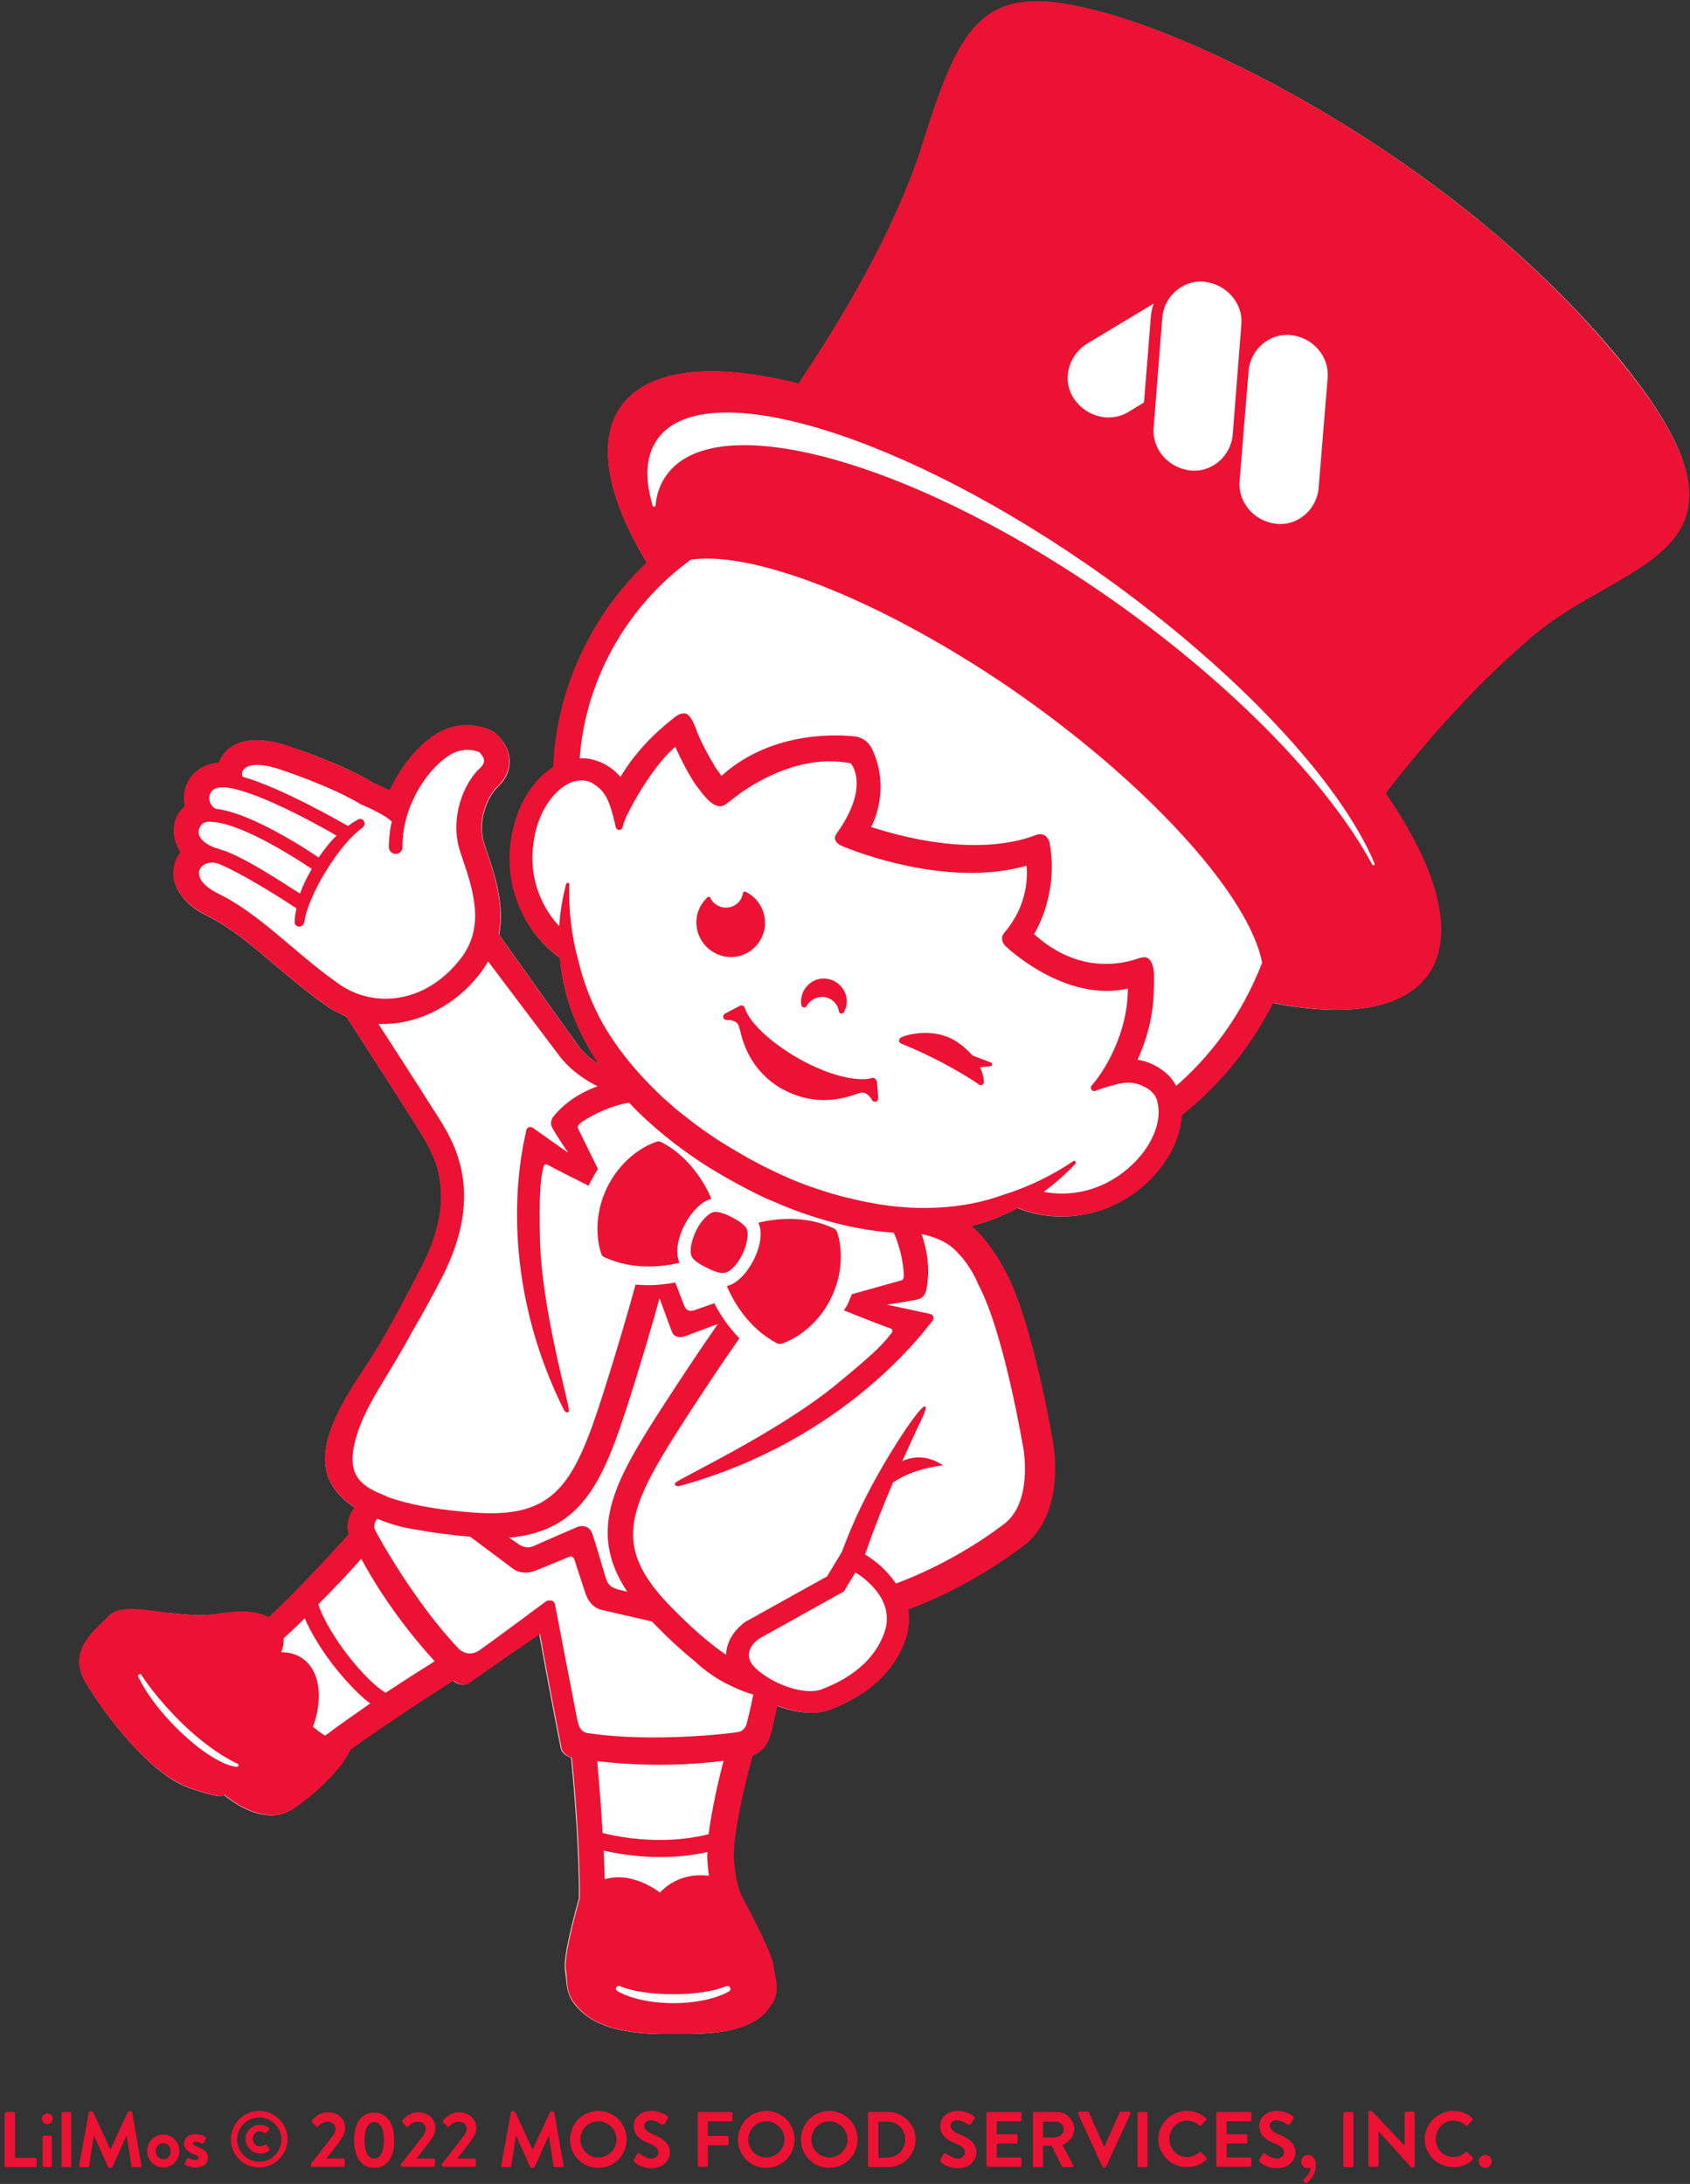
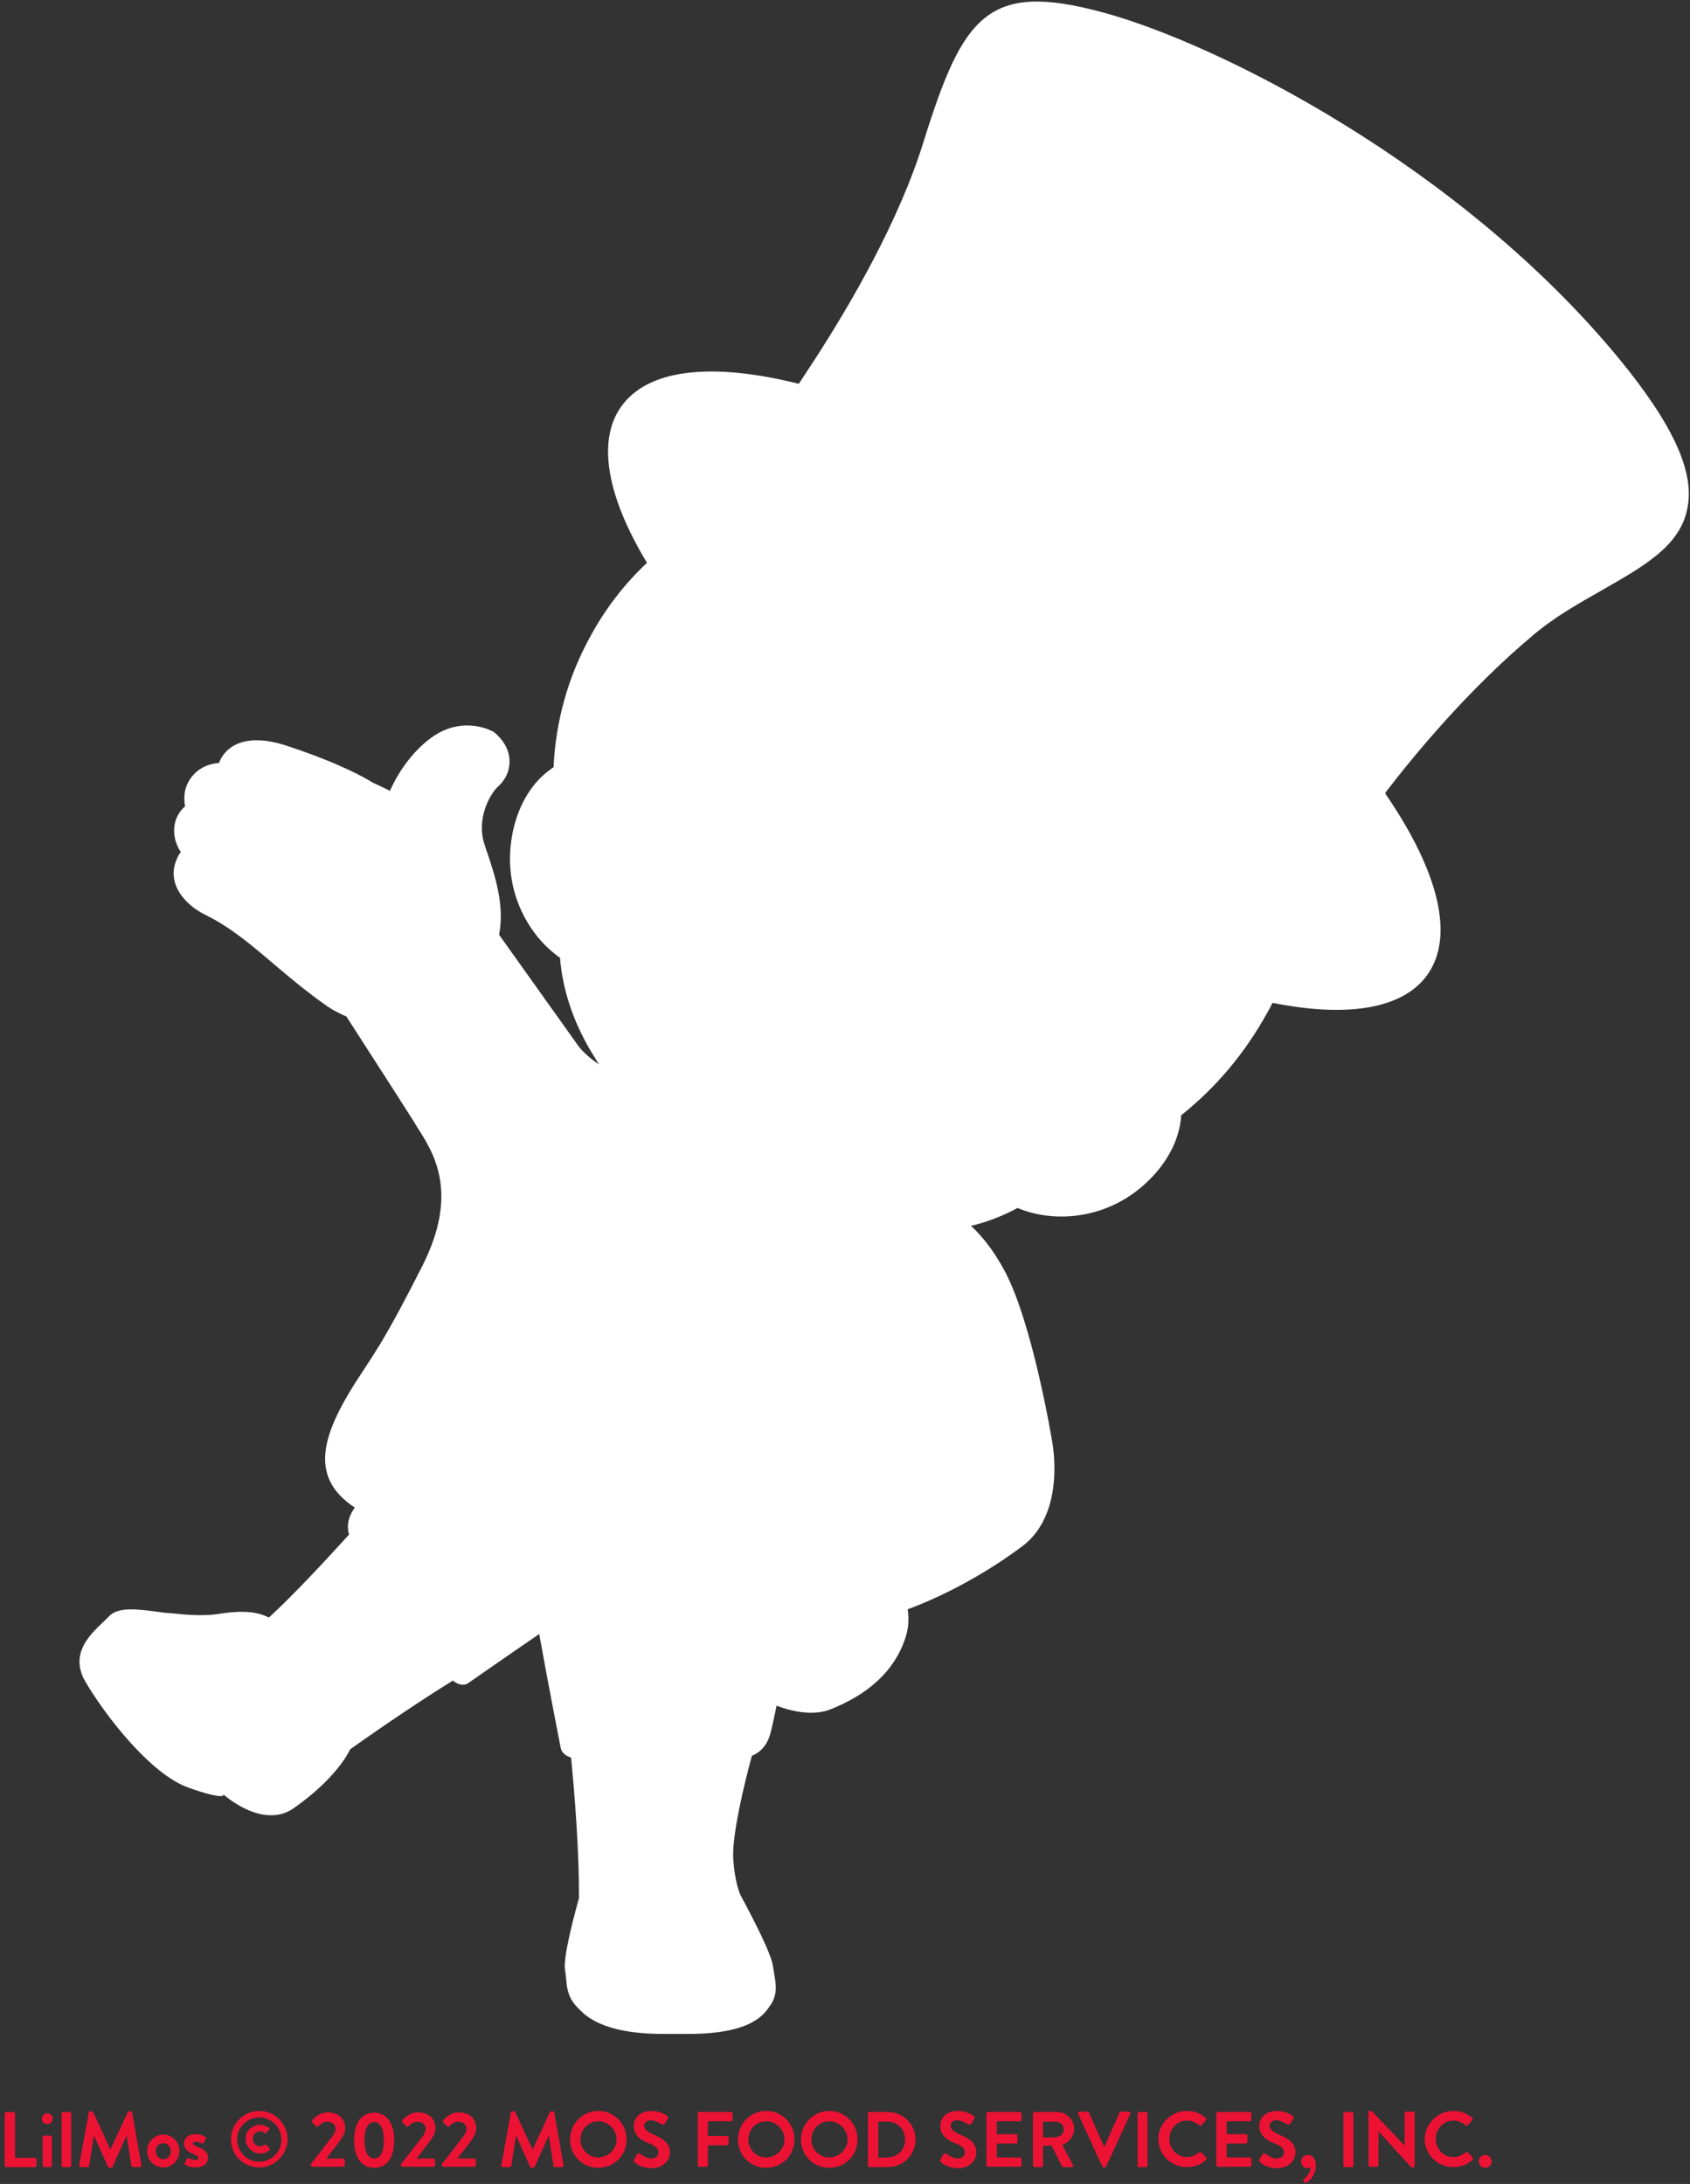
<svg xmlns="http://www.w3.org/2000/svg" version="1.1" id="レイヤー_1" x="0px" y="0px" viewBox="0 0 472 610" style="enable-background:new 0 0 472 610;" xml:space="preserve">
  <rect x="0" y="0" width="472" height="610" fill="#333333" stroke="none" />
  <style type="text/css">
	.st0{fill:#FFFFFF;}
	.st1{fill:#EC1234;}
</style>
  <g id="layout">
    <g>
      <path class="st0" d="M452.2,100.2C407.9,46.4,340.6,12.4,308.5,3.6c-16.7-4.6-26.3-4.2-33.3,1.3c-7.2,5.7-11.6,16.6-17.3,34.8    c-6.8,22-20.4,45.4-30.6,61.1l-4.2,6.4c-24.8-6.2-42.4-4-49.7,6.5c-6.6,9.4-4,24.8,7.3,43.5c-6.3,5.9-11.7,12.9-15.9,20.7    c-6.2,11.3-9.6,23.6-10.2,36.4c-0.2,0.1-0.5,0.3-0.7,0.5c-5.8,4-9.9,11.3-11.1,20c-2.1,14.7,5.2,26.9,13.6,32.7    c0.7,8.7,3.5,17.2,8.2,25.4c0.9,1.5,1.8,2.9,2.7,4.4c-3.8-2.5-5.7-5-5.8-5.2l-22.1-31c1.6-8.4-1.2-16.6-3.4-23.2l-0.1-0.2    c-0.2-0.7-0.4-1.3-0.6-1.9c-2.4-7.4,1.8-14.2,3.6-15.9c3-2.7,3.5-5.6,3.4-7.6c-0.2-4.4-3.5-7.1-4.2-7.7c-0.2-0.2-0.4-0.3-0.7-0.4    c-0.3-0.2-8-4.2-16.3,1.4c-4.9,3.3-9.4,9-12.2,15.3c-1.7-0.9-3.5-1.7-4.8-2.3c-1.9-1.2-8.7-5.2-23.4-10.1    c-13.4-4.6-17.9,1.1-19.2,3.8c-0.1,0.2-0.2,0.5-0.3,0.8c-5.6,0.4-8.5,4.1-9.4,7.3c-0.4,1.6-0.4,3.2-0.1,4.8c-1.5,1.3-2.5,3-2.9,5    c-0.5,2.6,0.1,5.4,1.7,7.8c-0.5,0.6-0.8,1.2-1.1,1.9c-3,6.6,1.9,12.7,8.1,15.7c6.9,3.4,12.8,8.4,19,13.7c4.4,3.7,9,7.6,14.4,11.4    l0,0c1.9,1.4,4,2.4,6,3.3h-0.1c0.1,0.2,14.2,22,18.8,29.3c0.3,0.5,0.6,1,0.9,1.5c4.7,7.3,11.8,18.4,1.4,38.9    c-4.1,8.1-8.2,15.9-11.9,22c-1.5,2.4-3,4.8-4.6,7.2c-12,17.9-15.2,29.6-2.3,38.2c-2.5,3.4-2,6.3-1.6,7.5    c-5.8,6.4-15.5,16.9-22.4,23.2c-4.3-2.3-10.1-1.6-13.5-1.1c-6,1-11.6,0-15.1-0.2c-0.1,0-0.1,0-0.2,0c-0.7-0.1-1.4-0.2-2.2-0.3    c-5.9-0.8-11.1-1.4-13.6,1.2c-3.4,3.6-11.9,9.4-6.6,18.4s17.9,25.6,28.7,29.5c10.8,3.8,9.8,1.9,9.8,1.9s11,10,19.7,3.8    c7.7-5.4,13.3-11.5,15.7-16.4c9.7-6.9,21.2-14.6,28.7-19.2c2.3,1.9,4,0.9,4,0.9s10.6-7.4,20.1-13.9c2.6,14.5,6,31.8,6,31.8    s0.2,1.9,2.9,2.7c1,10.3,2.3,26.6,2.2,39.3c-1.8,6.4-4.4,16.7-3.9,19.9c0.1,0.8,0.2,1.6,0.3,2.4c0.2,2.4,0.4,5.1,2.8,7.8l0.1,0.1    c2.3,2.5,7,7.7,24.4,7.7h6.8c17.8,0,21.3-5.5,23-8.1l0.1-0.1c1.9-3,1.4-5.7,1-8.2c-0.1-0.8-0.3-1.6-0.4-2.4    c-0.3-3.3-5.8-13.9-9.2-20.2c-0.5-1.3-1.5-4.2-1.9-9.7c-0.5-6.5,3.2-21.7,5.2-29c1.3-0.5,3.9-1.9,5.1-6c0.4-1.3,1-4.3,1.8-8    c5.1,2,10.7,2.7,14.9,1.1c10.9-4.3,18-10.9,21-19.8c1-2.9,1.1-5.7,0.7-8.2c4.6-1.7,17.8-7,32-17.6c11.9-8.9,8.6-27.6,8.5-28.4    c-0.2-1.4-5.6-33.9-13.4-48.5c-3.2-6-6.5-9.9-9.4-12.6c4.6-1.1,8.9-2.8,13-5c9.4,4,23.7,3.6,34.9-6.1c6.5-5.6,10.4-12.8,10.8-19.8    c9.8-7.8,17.8-17.4,23.9-28.4c0.6-1,1.1-2,1.6-3c21.4,4.3,36.7,1.5,43.3-7.9c7.5-10.6,3.3-28.5-11.7-50.4c-0.1-0.1-0.1-0.3,0-0.5    c7.5-9.8,22.9-28.6,41.2-43.9c6-5.1,12.8-8.9,19.3-12.6c11.7-6.7,21.9-12.4,23.8-23C473.3,131.7,467.2,118.5,452.2,100.2z" />
-       <path class="st1" d="M191.1,342.3c-2,4-2.5,7.9-1.3,10.4c-4.6,1.1-13,2.2-21.1-1.6c-0.4-0.2-0.7-0.5-0.8-1    c-0.1-0.3-3.1-8.4,1.6-18.3l0.3-0.6c5-9.7,13.2-12.2,13.6-12.3c0.2-0.1,0.4-0.1,0.5-0.1c0.3,0,0.5,0.1,0.8,0.2    c7.9,4.1,12.1,11.5,14,15.8C195.9,335.6,193.1,338.4,191.1,342.3z M217,375.2c0.4,0.2,0.9,0.2,1.3,0.1c0.3-0.1,8.6-2.6,13.6-12.3    l0.3-0.6c4.7-9.9,1.7-17.9,1.6-18.3c-0.2-0.4-0.5-0.8-0.9-1c-8.1-3.8-16.5-2.7-21.1-1.6c1.2,2.5,0.7,6.4-1.3,10.4    c-2,3.9-4.8,6.7-7.5,7.3C204.9,363.7,209.1,371,217,375.2z M207.3,350.4c1.4-2.9,1.9-5.8,1.2-7.2v-0.1c-0.6-1.1-2.7-2.4-3.5-2.8    l-1.2-0.6c-0.7-0.4-2.7-1.2-3.9-1.2c-0.1,0-0.3,0-0.4,0c-1.6,0.3-3.7,2.4-5.1,5.3c-1.4,2.9-1.9,5.8-1.2,7.2    c0.6,1.2,2.8,2.4,3.6,2.8l1.2,0.6c0.8,0.4,3.1,1.4,4.3,1.1C203.8,355.4,205.9,353.3,207.3,350.4z M276.8,296.8l-5.2-2    c-1-1.1-2.2-2.3-3.9-3.5c-6.7-4.8-15.1-2.1-16.1-1.5c-0.3,0.2-0.5,0.5-0.5,0.9c0,0.3,0.2,0.7,0.6,0.8l0,0    c12.7,5.1,21.6,11.3,21.7,11.4c0.1,0,0.1,0.1,0.2,0.1c0.2,0.1,0.5,0.1,0.7,0c0.3-0.1,0.5-0.4,0.5-0.8c0-0.1,0-1.8-1.1-4.1l3-0.3    c0.2,0,0.4-0.2,0.4-0.4C277.1,297,277,296.9,276.8,296.8z M244.3,301.2c-0.2-0.2-0.5-0.2-0.8-0.1c-4.2,1.2-12.4-0.9-20.2-5.3    s-14-10.1-15.3-14.3c-0.1-0.3-0.3-0.5-0.5-0.6c-0.3-0.1-0.5-0.1-0.8,0l-4.2,2.2c-0.4,0.2-0.6,0.7-0.5,1.1s0.5,0.7,1,0.7    c0.1,0,2.9-0.2,3.4,1.9c0,0.2,0.1,0.4,0.2,0.6c0.8,3.4,2.7,11.4,11.7,16.7c0.1,0.1,0.2,0.1,0.3,0.2h0.1h0.1c0.1,0,0.1,0.1,0.2,0.1    c0,0,0.1,0,0.1,0.1c9.3,4.8,17,2.1,20.4,1c0.2-0.1,0.4-0.2,0.6-0.2c2-0.7,3.4,1.8,3.4,1.9c0.2,0.4,0.7,0.6,1.1,0.5    c0.4-0.1,0.7-0.5,0.7-1l-0.4-4.7C244.7,301.6,244.5,301.4,244.3,301.2z M212.5,262.3c1.3-2.3,1.5-5,0.7-7.5s-2.5-4.5-4.9-5.7    c-0.2-0.1-0.4-0.1-0.5,0c-0.2,0.1-0.3,0.2-0.3,0.4c-0.1,0.5-0.3,1-0.5,1.5c-1.3,2.4-4.3,3.2-6.6,1.9c-0.9-0.5-1.6-1.2-2-2.1    c-0.1-0.2-0.2-0.3-0.4-0.3s-0.4,0-0.5,0.2c-0.7,0.7-1.3,1.5-1.8,2.3c-2.6,4.6-0.9,10.5,3.8,13.1C204.1,268.7,210,267,212.5,262.3z     M224.5,281.4c0.3,0.1,0.6-0.1,0.8-0.4c1-1.8,3-2.8,5-2.5s3.7,1.9,4,4c0.1,0.3,0.3,0.6,0.6,0.6c0.3,0.1,0.6-0.1,0.8-0.4    c0.3-0.6,0.6-1.3,0.7-2c0.6-3.4-1.8-6.7-5.3-7.3c-3.4-0.6-6.7,1.8-7.3,5.3c-0.1,0.7-0.1,1.4,0,2.1    C223.9,281.1,224.2,281.3,224.5,281.4z M471.5,141.8c-1.9,10.5-12.1,16.3-23.8,23c-6.6,3.7-13.3,7.6-19.3,12.6    c-18.3,15.4-33.6,34.1-41.2,43.9c-0.1,0.1-0.1,0.3,0,0.5c15,21.9,19.2,39.8,11.7,50.4c-6.6,9.4-21.9,12.2-43.3,7.9    c-0.5,1-1,2-1.6,3c-6.1,11.1-14.1,20.6-23.9,28.4c-0.4,6.9-4.3,14.1-10.8,19.8c-11.2,9.7-25.5,10.1-34.9,6.1    c-4.1,2.2-8.4,3.8-13,5c2.9,2.6,6.2,6.6,9.4,12.6c7.8,14.6,13.2,47.1,13.4,48.5c0.1,0.7,3.4,19.5-8.5,28.4    c-14.2,10.6-27.4,16-32,17.6c0.4,2.5,0.2,5.3-0.7,8.2c-3,8.9-10,15.5-21,19.8c-4.2,1.7-9.8,0.9-14.9-1.1c-0.8,3.7-1.4,6.7-1.8,8    c-1.2,4.1-3.8,5.5-5.1,6c-2,7.3-5.7,22.5-5.2,29c0.4,5.5,1.4,8.4,1.9,9.7c3.4,6.3,8.9,16.9,9.2,20.2c0.1,0.8,0.2,1.6,0.4,2.4    c0.5,2.4,1,5.2-1,8.2l-0.1,0.1c-1.7,2.6-5.3,8.1-23,8.1h-6.8c-17.4,0-22.2-5.2-24.4-7.7l-0.1-0.1c-2.5-2.7-2.7-5.4-2.8-7.8    c-0.1-0.8-0.1-1.6-0.3-2.4c-0.5-3.3,2.1-13.5,3.9-19.9c0.1-12.7-1.2-29.1-2.2-39.3c-2.7-0.8-2.9-2.7-2.9-2.7s-3.4-17.3-6-31.8    c-9.5,6.5-20.1,13.9-20.1,13.9s-1.8,1-4-0.9c-7.5,4.7-19.1,12.4-28.7,19.2c-2.4,4.9-7.9,10.9-15.7,16.4    c-8.8,6.1-19.7-3.8-19.7-3.8s0.9,1.9-9.8-1.9c-11.1-3.9-23.7-20.6-29-29.6s3.2-14.8,6.6-18.4c2.5-2.6,7.7-2.1,13.6-1.2    c0.7,0.1,1.4,0.2,2.2,0.3c0.1,0,0.1,0,0.2,0c3.5,0.3,9.1,1.3,15.1,0.2c3.5-0.5,9.3-1.2,13.5,1.1c6.9-6.3,16.6-16.8,22.4-23.2    c-0.4-1.2-0.9-4.1,1.6-7.5c-12.8-8.6-9.7-20.3,2.3-38.2c1.6-2.4,3.1-4.8,4.6-7.2c3.6-6.1,7.7-13.9,11.9-22    c10.4-20.5,3.3-31.6-1.4-38.9c-0.3-0.5-0.6-1-0.9-1.5c-4.6-7.3-18.7-29.1-18.8-29.3h0.1c-2.1-0.8-4.1-1.9-6-3.3l0,0    c-5.4-3.8-10-7.7-14.4-11.4c-6.2-5.3-12.1-10.3-19-13.7c-6.2-3.1-11.1-9.1-8.1-15.7c0.3-0.7,0.7-1.3,1.1-1.9    c-1.6-2.4-2.2-5.2-1.7-7.8c0.4-2,1.4-3.7,2.9-5c-0.4-1.6-0.3-3.2,0.1-4.8c0.8-3.2,3.8-6.9,9.4-7.3c0.1-0.3,0.2-0.5,0.3-0.8    c1.3-2.7,5.8-8.3,19.2-3.8c14.7,5,21.5,8.9,23.4,10.1c1.3,0.6,3.1,1.3,4.8,2.3c2.9-6.4,7.4-12,12.2-15.3    c8.3-5.7,15.9-1.6,16.3-1.4c0.2,0.1,0.5,0.3,0.7,0.4c0.7,0.5,4,3.3,4.2,7.7c0.1,2-0.4,4.9-3.4,7.6c-1.8,1.7-6,8.5-3.6,15.9    c0.2,0.6,0.4,1.3,0.6,1.9l0.1,0.2c2.2,6.6,5,14.9,3.4,23.2l22.1,31c0.1,0.2,2,2.7,5.8,5.2c-1-1.4-1.9-2.9-2.7-4.4    c-4.7-8.2-7.4-16.6-8.2-25.4c-8.4-5.8-15.8-18-13.6-32.7c1.3-8.7,5.3-16,11.1-20c0.2-0.2,0.5-0.3,0.7-0.5c0.5-12.8,4-25,10.2-36.4    c4.3-7.8,9.6-14.7,15.9-20.7c-11.3-18.7-13.9-34.1-7.3-43.5c7.3-10.4,24.9-12.7,49.7-6.5l4.2-6.4C237.4,85,251,61.6,257.8,39.6    c5.7-18.2,10.1-29.2,17.3-34.8c7-5.5,16.7-5.9,33.3-1.3c32,8.8,99.4,42.8,143.6,96.6C467.2,118.5,473.3,131.7,471.5,141.8z     M66.5,492.7c-5.8-2.7-12.6-7.9-18.7-14.5c-3.2-3.4-6.1-7-8.4-10.5c-0.1-0.2-0.4-0.2-0.6,0c-0.2,0.1-0.3,0.4-0.2,0.6    c1.9,4,5.2,8.6,9.3,12.9c6.6,7,13.9,11.9,18.2,12.3c0.2,0,0.4-0.1,0.5-0.3S66.6,492.8,66.5,492.7z M348.7,103.8l-2.5,30.6    c-0.5,5.8,4,11.2,10.2,11.9c5.6,0.7,11.4-3.6,11.9-10.2l2.5-30.6c0.5-5.8-4-11.2-10.2-11.9C355,92.9,349.2,97.2,348.7,103.8z     M324.6,88.9l-2.4,30.6c-0.5,5.8,4,11.2,10.2,11.9c5.6,0.7,11.4-3.6,11.9-10.2l2.4-30.6c0.5-5.8-4-11.1-10.2-11.9    C330.9,78,325.1,82.3,324.6,88.9z M299.9,111.3c3.5,5.2,10.2,6.8,15.2,3.8l4.4-2.7c0.7-8.2,1.9-23.8,1.9-23.8    c0.1-1.3,0.4-2.6,0.8-3.8L303.6,96C298,99.5,296.7,106.6,299.9,111.3z M60.3,225.9C70,227,85.3,237,89,239.5    c1.6-2.3,3.2-4.4,5-6.1c-2.2-1.3-21-12.1-30.4-13.4c-2.8-0.4-4.6,0.4-5,2C58.1,223.4,58.8,225.2,60.3,225.9z M60.4,236.9    c0.2,0,0.7,0.2,1,0.3c0.8,0.3,0.8,0.3,1.5,0.5c6.3,2.4,14.6,7.9,20.9,11.9c0.8-2.3,1.9-4.6,3.3-6.9c-3.3-2.2-18.6-12.3-27.4-13.1    c-1.1-0.1-3.1-0.5-4,1.7C54.7,233.5,57,235.8,60.4,236.9z M128.7,267.7c6.8-8.8,3.5-18.9,0.5-27.8c-0.2-0.7-0.5-1.4-0.7-2.1    c-3.1-9.6,1.3-19.4,5.5-23.2c0.8-0.7,1.2-1.5,1.2-2.1c0-1-0.9-1.9-1.3-2.4c-0.7-0.3-4.5-1.8-8.8,1.1c-6.4,4.4-12.8,14.5-12.7,25.4    c0,1.1-0.8,1.9-1.9,1.9l0,0c-1,0-1.9-0.8-1.9-1.9c0-2.4,0.3-4.8,0.8-7.1c-0.6-0.9-4.4-3.1-8.3-4.7c-0.1-0.1-0.3-0.1-0.4-0.2    c-0.1,0-6.1-4.1-22.2-9.6c-6.4-2.2-9.6-1.4-10.6,0.1c-0.5,0.8-0.3,1.7-0.1,1.8l0.1,0.1c10.7,3,27.3,12.6,29.3,13.7    c0.9-0.7,1.9-1.3,2.8-1.8c0.3-0.2,0.7-0.2,1-0.1c0.3,0.1,0.5,0.3,0.7,0.7c0.3,0.6,0,1.4-0.6,1.8c-3,2.1-6.7,6.5-10,11.9    c-3.3,5.3-5.6,10.7-6.1,14.3c-0.1,0.7-0.7,1.3-1.4,1.3h-0.1c-0.3,0-0.6-0.1-0.8-0.3c-0.3-0.2-0.4-0.6-0.4-0.9    c0-1.2,0.2-2.5,0.5-3.9c-6.1-4-15.3-9.7-21.4-12.3c-2.6-1.1-4.9-0.1-5.6,1.4c-0.7,1.6,0.1,4.2,4.8,6.6c7.7,3.8,13.8,9,20.4,14.6    c4.3,3.6,8.7,7.4,13.9,11C103.9,281.3,118.5,280.9,128.7,267.7z M103.4,475.8c-4.7-3.5-9.4-9.5-10.8-11.3    c-3.3-4.4-5.9-8.8-7.5-12.5c-2,2-4,3.9-5.9,5.6c0.2,2.2-0.7,3.9-0.7,3.9s7.1-0.6,9.7,6.8c2.3,6.5-0.8,14-0.8,14    c1.2,1,2.3,1.8,3.4,2.5C94.6,481.9,99,478.9,103.4,475.8z M121.4,464c-5.1-5.6-13.4-15.5-20.5-28.6c-3.1,3.5-7.5,8.2-12,12.7    c0.9,2.8,3.2,7.5,7.6,13.4c4.7,6.2,8.8,9.9,11.2,11.3C112.6,469.6,117.4,466.5,121.4,464z M168.3,512c14.9,3.6,26.3,1.2,29.6,0.3    c0.9-6.9,2.8-15.3,4.2-20.5c-14.9,1.9-27.8,1-35.3,0.1C167.3,497.6,167.9,504.7,168.3,512z M168.9,524.9    c7.8-2.4,15.4,3.7,15.4,3.7c4.5-4.7,9.9-5.1,13.7-4.7c-0.2-1.2-0.3-2.5-0.4-4c-0.1-0.8-0.1-1.7,0-2.6c-2.8,0.6-7.4,1.4-13.3,1.4    c-4.5,0-9.8-0.5-15.7-1.8C168.7,519.7,168.8,522.3,168.9,524.9z M203.9,555.1c-0.2-0.4-0.8-0.5-1.2-0.3c-3.2,1.4-8.7,2.2-14.7,2.2    s-11.5-0.8-14.7-2.2c-0.4-0.2-1-0.1-1.2,0.3c-0.2,0.4-0.1,0.8,0.3,1c3.5,2.1,9.4,3.4,15.7,3.4s12.2-1.3,15.7-3.4    C204,555.9,204.1,555.5,203.9,555.1z M210.4,473.3c-1.9-0.5-3.9-1.3-6-2.3l0,0c0,0-0.1,0-0.1-0.1c-0.1,0-0.2-0.1-0.3-0.1    c-3.9-1.8-7.3-4.3-10.2-7c-3.7-3-7.6-6.6-11.7-10.9l-13.9-3.2c0,0-3.3-0.4-4.7-4.7c-1.2-3.7-2.6-7.8-2.9-8.9    c-0.2-0.6-0.4-1.1-0.8-1.3c-0.2-0.1-0.5-0.1-0.7,0l0,0c-0.3,0.1-0.5,0.2-0.8,0.3l0,0c-1.2,0.5-5.1,2.1-8.5,3.5    c-4.2,1.7-6.6-0.5-6.6-0.5l-11.9-8.9c-5.4-0.4-10.3-1.1-14.7-1.9c-3.7-0.5-7.5-1.5-11.2-3.1c-0.1,0.1-0.1,0.1-0.2,0.2    c0,0-1.1,1.4-0.5,2.8s11.2,20.6,23.6,33.5c1.5,1.2,3.3,1.7,5.5,0.3c2.4-1.6,18.8-13.8,18.8-13.8s2-0.8,2.4,0.9    c0.3,1.6,5.3,27.6,6.2,32.1c0.2,0.8,0.3,1.3,0.4,1.5c0.7,2.4,2.8,2.4,2.8,2.4c17.9,2.7,40.6,0,42.1-0.4s2-2.1,2-2.1    C208.8,480.5,209.6,477.2,210.4,473.3z M188.7,373.2L188.7,373.2c-0.5-0.3-0.9-0.7-1.1-1.4c-0.6-1.5-2.2-6-3.4-9.2    c-2.3,8.4-5.1,17.8-8.4,28.2c-7.1,22.2-12.8,36.8-33.6,38.7l2.5,1.7c0,0,0.1,0,0.1,0.1c0.2,0.1,0.3,0.2,0.5,0.3    c0.4,0.2,1.1,0.5,1.9,0.6c0.8,0.1,2-0.4,2.8-0.8c2.7-1.2,8.4-3.7,11-4.8c1.2-0.5,2.1-0.4,2.8-0.1s1.3,0.9,1.7,2.1    c1,2.9,3,9.9,3.7,12.2c0.3,0.9,0.6,1.6,1.4,2.2l0.1,0.1c0.1,0.1,0.2,0.1,0.3,0.2c0.4,0.2,0.8,0.4,1.4,0.6c0.7,0.2,1.7,0.4,2.8,0.7    c-11.2-16.8-3.7-30.5,8.7-49.9c6-9.3,11.5-17.6,16.6-24.9c-3.2,1.2-7.8,2.9-9.4,3.5c-0.7,0.2-1.3,0.2-1.8,0.1l0,0l0,0    c-0.1,0-0.1,0-0.2-0.1H189c0,0-0.1,0-0.1-0.1C188.8,373.3,188.8,373.2,188.7,373.2L188.7,373.2z M238.9,439.2l-3.2,5.3L212,457.7    c0,0-6,3.9-0.6,8.6c5.1,4.5,13.7,7.3,18.2,5.5c4.4-1.7,14.1-6,17.5-16.1C250.4,445.7,238.9,439.2,238.9,439.2z M268.3,350.8    c-0.1-0.2-0.3-0.3-0.5-0.5c-0.1-0.1-0.2-0.2-0.3-0.4c-0.3-0.3-0.6-0.6-0.9-0.9c-2.8-2.6-6.3-3.7-9.2-4.3c1.5,4.4,2.5,9.8,1.3,15.6    c0,0-0.3,2.1-2.3,2.6c-2,0.5-8.7,1.5-8.7,1.5l12.1,2.6c0,0,1.8,0.6,0.4,2.2c-1.4,1.6-23.7,33.1-70.6,45.9c0,0-1.5,0.1-1-0.9    s28-13.7,44.6-27.2c9.5-7.8,13-11,15.5-14.3c0,0,1.3-1.2-0.1-1.7c-1-0.3-8.5-3.2-12.9-5c0.2-0.3,0.3-0.5,0.5-0.8    c0.1-0.1,0.1-0.2,0.2-0.3l0,0c0.1-0.1,0.1-0.2,0.2-0.3l0,0c0.5-1.1,0.9-2.1,1.3-3.1c5.7-1.6,13.9-3.9,13.9-3.9s0.8,0,0.6-2.2    c-0.1-1.4-0.6-6.3-2.8-11.1c-13.3-0.9-25.4-5.1-33.8-8.8c-2.8-1.1-6.7-3.1-10.7-5.3c-4-2.2-7.8-4.5-10.3-6.2    c-5.6-3.8-12.6-9.1-19.1-16c-6.3,1-11.7,4.4-13.1,5.3c-1.7,1.2-1.2,1.8-1.2,1.8s3.2,6.5,5.6,11.4c-0.6,0.9-1.1,1.8-1.6,2.8l0,0    c-0.1,0.1-0.1,0.2-0.2,0.3l0,0l0,0c-0.1,0.1-0.1,0.2-0.2,0.3c-0.2,0.4-0.4,0.9-0.6,1.3c-4.2-2.1-10.5-5.3-11.3-5.8    c-1.3-0.7-1.4,0.9-1.4,0.9c-0.9,3.7-1.1,8.2-0.9,19.6c0.4,20,8.5,47.2,8.1,48.2s-1.3-0.1-1.3-0.1c-20.6-41.1-11-75.9-10.7-77.9    s1.9-1.1,1.9-1.1l9.9,7c0,0-3.6-5.3-4.5-7.1c-0.9-1.7,0.5-3.2,0.5-3.2c3.5-4.2,8-6.8,12.2-8.3c-6.9-3.4-10.1-7.8-10.3-8    l-20.3-26.9c-0.6,1.2-1.4,2.3-2.3,3.5c-6.7,8.7-16.9,14-27,14c-0.4,0-0.8,0-1.3,0c4.5,7,12.1,18.7,15.2,23.7    c0.3,0.4,0.6,0.9,0.9,1.4c4.9,7.6,13.9,21.7,1.7,45.6c-2.9,5.7-5.8,10.8-8.4,15.3c-7.3,13.5-13,20.2-15.7,29.7    c-2.7,9.6,0.6,13.1,7.8,15.9c0.1,0,0.1,0.1,0.2,0.1c0.2,0.1,0.5,0.2,0.7,0.3c0.2,0.1,0.3,0.1,0.4,0.2c5.1,1.8,12.7,3.5,24.1,4.3    c22.6,1.6,27.8-8,36-33.7c3.5-11.1,6.5-21.2,8.9-30c4.3,0.4,8.1,0,11.1-0.6l2.3,6l0,0c0.4,1,0.7,1.5,1.3,1.8    c0.6,0.2,1.2,0.2,2.2-0.2l0,0l5.1-1.8c1.5,3,3.8,6.5,7,9.8c-5.1,7.3-10.7,15.7-16.8,25.2c-14.5,22.8-18.5,32.9-2.9,49.2    c6.5,6.7,11.7,11.1,16,14c0-0.1,0-0.3,0-0.4c0.4-5.3,4.7-8.3,5.5-8.9l0.4-0.2l22.3-12.4l4.1-6.8c0.8-2,1.6-4.2,2.6-6.5    c6.5-15.7,19.9-35.7,20.7-34.1c0,0,0.8-0.2-1,3.5c-0.7,1.4-2.7,5.7-5.4,11.7c3.1-1.4,7.1-1.7,11.4,1.2c0,0-8.2,0.7-14,4.8    c-2.5,5.9-5.3,12.8-7.8,20.1c2.6,1.5,6.1,4.3,8.6,8.1c3.8-1.4,16.7-6.4,30.2-16.6c8-6,5.5-20.6,5.5-20.7    c-0.1-0.4-5.4-32.6-12.6-46.1C271.8,355.3,270,352.7,268.3,350.8z M323.6,311c0-1.3-0.1-2.4-0.4-3.4v-0.1v-0.1    c0-0.1-0.1-0.2-0.1-0.3c-0.1-0.2-0.2-0.4-0.3-0.6c-0.1-0.1-0.1-0.3-0.2-0.4c0-0.1-0.1-0.1-0.1-0.2c-0.1-0.1-0.1-0.2-0.2-0.2l0,0    c-0.8-1.1-1.9-1.8-2.8-2.2c0,0,0,0-0.1,0c0,0-0.1,0-0.1-0.1c-1.4-0.7-2.7-1-4.5-1h-0.1c0,0,0,0-0.1,0c-1.8,0.1-4.9,0.9-8.7,2.3    c-0.3,0.1-0.5,0.1-0.8-0.1c-0.1-0.1-0.2-0.2-0.3-0.3c-0.2-0.3-0.2-0.8,0.1-1.1c2-2.3,3.6-4.9,4.8-7.1c4.2-8,5.3-14.8,5.3-20    c-16.3,3.8-31.8-9.6-34-11.7c-2.3-2.1-0.4-4-0.4-4c7.6-8.9,6.1-18.6,6.1-18.6c-22.1,6.3-48.3-4.1-51.5-5.5s-1.6-3.4-1.6-3.4    c9.7-13.5,4-19.7,4-19.7c-12.1-2.4-23.4,3.4-29.6,7.5c-1.3,0.8-3.8,2.8-4.7,3.5c-1,0.8-1.9,1.3-3.2,0.8c-1.2-0.4-2.2-1.3-3.9-3.3    c-0.5-0.7-1.1-1.4-1.6-2.1c-2.7-3.6-6-11-6-11c-5.2,4.3-11.3,14.3-13.8,19.8c-0.4,0.9-0.7,1.9-1,2.8c-0.1,0.4-0.5,0.7-0.9,0.6    c-0.1,0-0.3,0-0.4-0.1c-0.2-0.1-0.4-0.3-0.5-0.6c-0.9-4.1-1.9-7.2-2.8-8.7c-1-1.6-2.1-2.6-3.2-3.3c-1.2-0.8-2.4-1.2-3.9-1.1    c-1.5,0-3.1,0.6-4.7,1.7c-4.3,3-7.5,8.8-8.4,15.7c-1.4,9.7,2.2,18,7.2,23.3c0.2-3.9,0.9-7.8,1.9-11.8c0.1-0.2,0.3-0.3,0.5-0.3    s0.4,0.2,0.4,0.4c-0.2,7.2,0.6,14.5,2.6,21.6c1.4,5.9,3.7,11.8,6.8,17.4c3.5,6.1,8.2,12.1,13.8,17.7c1.7,1.7,3.6,3.5,5.5,5.1    l0.3,0.3c0.7,0.6,1.4,1.2,2.1,1.7l0,0c2.7,2.2,5.5,4.3,8.3,6.2c2.4,1.7,6.1,3.9,10.1,6.2l0.7,0.4c4,2.2,7.8,4,10.5,5.2    c3.1,1.4,6.4,2.6,9.8,3.7c0.6,0.2,1.3,0.4,1.9,0.6l0.4,0.1c0.2,0.1,0.4,0.1,0.6,0.2c2.4,0.7,4.8,1.3,7.1,1.8    c7.8,1.8,15.3,2.5,22.4,2.1c6.4-0.3,12.6-1.5,18.4-3.6c7-2.2,13.6-5.4,19.5-9.4c0.2-0.1,0.4-0.1,0.6,0.1c0.1,0.2,0.1,0.4,0,0.6    c-2.8,3-5.8,5.6-8.9,7.9c7.2,1.4,16.1-0.1,23.5-6.5C320.2,322,323.4,316.2,323.6,311z M352.5,268.9c-3.4-18.1-30.2-48.4-67.2-74.5    c-9.8-6.9-19.7-13-29.2-18.2c-26.1-14.3-49.7-21.8-63.1-19.9c-9,6.5-16.5,15-22,25c-5.2,9.5-8.3,19.8-9.1,30.5c1,0,1.9,0,2.9,0.2    c3.9,0.8,6.6,2.8,8.5,5c5.2-8.8,12.3-14.4,14.8-16.4c1.3-1.1,2.4-1.5,3.4-1.3c1.1,0.3,2.1,2.2,2.7,3.8c0,0.1,0.1,0.2,0.1,0.2    c0,0.1,0.1,0.2,0.1,0.3c0.1,0.2,0.1,0.3,0.2,0.5v0.1l0,0c1.1,2.8,2.9,6.3,4.9,9.6c0.2,0.3,0.3,0.6,0.5,0.8    c0.9,1.3,1.5,2.1,1.5,2.1c14.5-13.1,33.9-11.4,37.3-11s4.7,3.4,4.7,3.4c5.6,11.6-0.2,21.9-0.2,21.9c28.1,9,42.9,3.4,45.8,2.3    c3.2-1.3,4,1.9,4,1.9c2.8,14.7-4.3,25.7-4.3,25.7c11.7,10.6,23.1,8.6,27.9,7.2c0.7-0.2,1.4-0.5,2-0.6c0.5-0.1,0.9-0.2,1.2-0.1    c0.1,0,0.3,0.1,0.4,0.1c1.1,0.4,1.6,1.8,1.9,3.4c0.2,1.3,0.1,4.6,0,7c-0.2,5.1-1.4,11.3-4.5,18.1c2.8,0.4,5.9,1.7,8.7,4.4    c0.8,0.8,1.5,1.8,2.1,2.9c7.7-6.7,14.1-14.7,19.1-23.8C349.4,276.2,351.1,272.5,352.5,268.9z M383.9,241.2    c-9.7-23.1-38.6-53.8-75.5-80.2c-55.3-39.4-111.2-56.7-124.6-38.6c-3.4,4.6-3.9,10.9-1.5,18.9c0,0.1,0.1,0.2,0.2,0.2    c0.1,0,0.2,0.1,0.2,0c0.2,0,0.4-0.2,0.4-0.4c0.3-3.3,1.4-6.2,3.2-8.6c14.3-19.4,71-3,126.4,36.5c31.9,22.8,58.3,49.8,70.5,72.4    c0.1,0.2,0.3,0.3,0.5,0.2C383.9,241.7,384,241.4,383.9,241.2z" />
    </g>
    <path class="st1" d="M1.4,590.3c0-0.2,0.2-0.4,0.4-0.4h2c0.2,0,0.4,0.2,0.4,0.4v12.4h5.6c0.2,0,0.4,0.2,0.4,0.4v1.8   c0,0.2-0.2,0.4-0.4,0.4H1.7c-0.2,0-0.4-0.2-0.4-0.4v-14.6H1.4z M11.7,591.8c0-0.8,0.7-1.5,1.5-1.5c0.9,0,1.5,0.7,1.5,1.5   s-0.7,1.5-1.5,1.5C12.3,593.3,11.7,592.6,11.7,591.8z M11.9,596.9c0-0.2,0.2-0.4,0.4-0.4h1.8c0.2,0,0.4,0.2,0.4,0.4v8   c0,0.2-0.2,0.4-0.4,0.4h-1.8c-0.2,0-0.4-0.2-0.4-0.4V596.9z M17.2,590.3c0-0.2,0.2-0.4,0.4-0.4h1.9c0.2,0,0.4,0.2,0.4,0.4v14.6   c0,0.2-0.2,0.4-0.4,0.4h-1.9c-0.2,0-0.4-0.2-0.4-0.4V590.3z M24.8,590c0-0.2,0.2-0.3,0.4-0.3h0.4c0.2,0,0.3,0.1,0.4,0.2l4.8,10.4   c0,0,0,0,0.1,0l4.8-10.4c0.1-0.1,0.2-0.2,0.4-0.2h0.4c0.2,0,0.4,0.2,0.4,0.3l2.6,14.8c0.1,0.3-0.1,0.5-0.4,0.5h-2   c-0.2,0-0.4-0.2-0.4-0.3l-1.3-8.4h-0.1l-3.9,8.7c0,0.1-0.2,0.2-0.4,0.2h-0.4c-0.2,0-0.3-0.1-0.4-0.2l-3.9-8.7c0,0,0,0-0.1,0   l-1.3,8.4c0,0.2-0.2,0.3-0.4,0.3h-2c-0.3,0-0.5-0.2-0.4-0.5L24.8,590z M45.6,596.2c2.5,0,4.5,2.1,4.5,4.6s-2,4.6-4.5,4.6   s-4.5-2.1-4.5-4.6C41,598.4,43.1,596.2,45.6,596.2z M45.6,603.1c1.2,0,2.1-1,2.1-2.3c0-1.2-0.9-2.2-2.1-2.2c-1.2,0-2.1,1-2.1,2.2   C43.5,602.1,44.4,603.1,45.6,603.1z M51.6,604.2l0.6-1.2c0.1-0.2,0.3-0.3,0.5-0.2c0,0,1,0.5,2,0.5c0.4,0,0.7-0.2,0.7-0.6   c0-0.4-0.3-0.6-1.5-1.1c-1.7-0.7-2.5-1.6-2.5-2.9c0-1.3,1-2.6,3.2-2.6c1.3,0,2.2,0.4,2.7,0.7c0.2,0.1,0.3,0.4,0.2,0.6l-0.6,1.1   c-0.1,0.2-0.4,0.2-0.5,0.2c0,0-1-0.5-1.8-0.5c-0.5,0-0.7,0.2-0.7,0.5c0,0.4,0.4,0.5,1.2,0.9c1.7,0.7,3,1.4,3,3.1   c0,1.5-1.3,2.7-3.5,2.7c-1.5,0-2.5-0.5-2.9-0.8C51.6,604.6,51.5,604.4,51.6,604.2z M72.4,589.6c4.4,0,7.9,3.6,7.9,7.9   s-3.6,7.9-7.9,7.9c-4.4,0-7.9-3.5-7.9-7.9S68.1,589.6,72.4,589.6z M72.4,603.8c3.4,0,6.2-2.8,6.2-6.2s-2.8-6.2-6.2-6.2   c-3.4,0-6.2,2.8-6.2,6.2C66.3,601,69,603.8,72.4,603.8z M72.6,593.5c0.9,0,1.7,0.3,2.5,0.8c0.2,0.2,0.2,0.4,0,0.6l-0.7,0.8   c-0.1,0.2-0.4,0.2-0.6,0c-0.4-0.3-0.8-0.4-1.2-0.4c-1.2,0-2,0.9-2,2.1c0,1.2,0.9,2.1,2,2.1c0.4,0,0.8-0.1,1.2-0.4   c0.2-0.1,0.4-0.1,0.6,0l0.8,0.9c0.2,0.2,0.2,0.4,0,0.6c-0.8,0.7-1.6,0.9-2.5,0.9c-2.3,0-4.1-1.9-4.1-4.1   C68.5,595.3,70.4,593.5,72.6,593.5z M86.9,604.3c1.5-1.8,4.2-5.4,5.7-7.3c0.7-0.8,1.1-1.7,1.1-2.4c0-1-0.7-2-2.3-2   c-1.1,0-2,0.7-2.5,1.3c-0.2,0.2-0.4,0.2-0.6,0l-1.1-1.1c-0.1-0.1-0.2-0.4,0-0.6c0,0,1.7-2.2,4.3-2.2c3.2,0,4.9,2,4.9,4.4   c0,1.4-0.6,2.3-1.5,3.6s-2.6,3.4-3.8,4.9h4.8c0.2,0,0.4,0.2,0.4,0.4v1.5c0,0.2-0.2,0.4-0.4,0.4h-8.7c-0.2,0-0.4-0.2-0.4-0.4   L86.9,604.3L86.9,604.3z M98.9,597.8c0-4.8,2-7.7,5.6-7.7c3.5,0,5.6,2.9,5.6,7.7s-2,7.7-5.6,7.7C101,605.5,98.9,602.6,98.9,597.8z    M107.2,597.8c0-3.3-1-5.1-2.7-5.1s-2.7,1.9-2.7,5.1c0,3.3,1,5.1,2.7,5.1C106.2,602.9,107.2,601.1,107.2,597.8z M112.1,604.3   c1.5-1.8,4.2-5.4,5.7-7.3c0.7-0.8,1.1-1.7,1.1-2.4c0-1-0.7-2-2.3-2c-1.1,0-2,0.7-2.5,1.3c-0.2,0.2-0.4,0.2-0.6,0l-1.1-1.1   c-0.1-0.1-0.2-0.4,0-0.6c0,0,1.7-2.2,4.3-2.2c3.2,0,4.9,2,4.9,4.4c0,1.4-0.6,2.3-1.5,3.6s-2.6,3.4-3.8,4.9h4.8   c0.2,0,0.4,0.2,0.4,0.4v1.5c0,0.2-0.2,0.4-0.4,0.4h-8.7c-0.2,0-0.4-0.2-0.4-0.4v-0.5H112.1z M123.5,604.3c1.5-1.8,4.2-5.4,5.7-7.3   c0.7-0.8,1.1-1.7,1.1-2.4c0-1-0.7-2-2.3-2c-1.1,0-2,0.7-2.5,1.3c-0.2,0.2-0.4,0.2-0.6,0l-1.1-1.1c-0.1-0.1-0.2-0.4,0-0.6   c0,0,1.7-2.2,4.3-2.2c3.2,0,4.9,2,4.9,4.4c0,1.4-0.6,2.3-1.5,3.6s-2.6,3.4-3.8,4.9h4.8c0.2,0,0.4,0.2,0.4,0.4v1.5   c0,0.2-0.2,0.4-0.4,0.4h-8.7c-0.2,0-0.4-0.2-0.4-0.4v-0.5H123.5z M142.7,590c0-0.2,0.2-0.3,0.4-0.3h0.4c0.2,0,0.3,0.1,0.4,0.2   l4.8,10.4c0,0,0,0,0.1,0l4.8-10.4c0.1-0.1,0.2-0.2,0.4-0.2h0.4c0.2,0,0.4,0.2,0.4,0.3l2.6,14.8c0.1,0.3-0.1,0.5-0.4,0.5h-2   c-0.2,0-0.4-0.2-0.4-0.3l-1.3-8.4h-0.1l-3.9,8.7c0,0.1-0.2,0.2-0.4,0.2h-0.4c-0.2,0-0.3-0.1-0.4-0.2l-3.9-8.7c0,0,0,0-0.1,0   l-1.3,8.4c0,0.2-0.2,0.3-0.4,0.3h-2c-0.3,0-0.5-0.2-0.4-0.5L142.7,590z M167.1,589.6c4.4,0,7.9,3.5,7.9,8c0,4.4-3.5,7.9-7.9,7.9   s-7.9-3.5-7.9-7.9C159.2,593.2,162.7,589.6,167.1,589.6z M167.1,602.6c2.8,0,5.1-2.3,5.1-5c0-2.8-2.3-5.1-5.1-5.1s-5,2.3-5,5.1   C162.1,600.4,164.4,602.6,167.1,602.6z M177.1,603.1l0.8-1.4c0.2-0.3,0.6-0.3,0.7-0.2c0.1,0.1,1.9,1.4,3.3,1.4c1.1,0,2-0.7,2-1.7   c0-1.1-0.9-1.9-2.8-2.6c-2.1-0.8-4.1-2.2-4.1-4.8c0-2,1.5-4.2,5-4.2c2.2,0,4,1.1,4.4,1.5c0.2,0.1,0.3,0.5,0.1,0.7l-0.8,1.3   c-0.2,0.3-0.5,0.4-0.8,0.3c-0.2-0.1-1.9-1.2-3.1-1.2c-1.3,0-1.9,0.8-1.9,1.5c0,1,0.8,1.7,2.6,2.5c2.1,0.9,4.6,2.1,4.6,5   c0,2.3-2,4.4-5.1,4.4c-2.8,0-4.4-1.3-4.8-1.7C177,603.6,176.9,603.5,177.1,603.1z M194.8,590.3c0-0.2,0.2-0.4,0.4-0.4h9   c0.2,0,0.4,0.2,0.4,0.4v1.8c0,0.2-0.2,0.4-0.4,0.4h-6.5v4.1h5.4c0.2,0,0.4,0.2,0.4,0.4v1.8c0,0.2-0.2,0.4-0.4,0.4h-5.4v5.6   c0,0.2-0.2,0.4-0.4,0.4h-2c-0.2,0-0.4-0.2-0.4-0.4v-14.5H194.8z M214,589.6c4.4,0,7.9,3.5,7.9,8c0,4.4-3.5,7.9-7.9,7.9   s-7.9-3.5-7.9-7.9C206.1,593.2,209.6,589.6,214,589.6z M214,602.6c2.8,0,5.1-2.3,5.1-5c0-2.8-2.3-5.1-5.1-5.1s-5,2.3-5,5.1   C209,600.4,211.2,602.6,214,602.6z M231.6,589.6c4.4,0,7.9,3.5,7.9,8c0,4.4-3.5,7.9-7.9,7.9s-7.9-3.5-7.9-7.9   C223.7,593.2,227.2,589.6,231.6,589.6z M231.6,602.6c2.8,0,5.1-2.3,5.1-5c0-2.8-2.3-5.1-5.1-5.1s-5,2.3-5,5.1   C226.6,600.4,228.9,602.6,231.6,602.6z M242.4,590.3c0-0.2,0.2-0.4,0.4-0.4h5.2c4.3,0,7.7,3.5,7.7,7.7c0,4.3-3.5,7.7-7.7,7.7h-5.2   c-0.2,0-0.4-0.2-0.4-0.4V590.3z M247.8,602.6c2.9,0,5-2.2,5-5c0-2.9-2.1-5-5-5h-2.5v10.1L247.8,602.6L247.8,602.6z M262.7,603.1   l0.8-1.4c0.2-0.3,0.6-0.3,0.7-0.2s1.9,1.4,3.3,1.4c1.1,0,2-0.7,2-1.7c0-1.1-0.9-1.9-2.8-2.6c-2.1-0.8-4.1-2.2-4.1-4.8   c0-2,1.5-4.2,5-4.2c2.2,0,4,1.1,4.4,1.5c0.2,0.1,0.3,0.5,0.1,0.7l-0.8,1.3c-0.2,0.3-0.5,0.4-0.8,0.3c-0.2-0.1-1.9-1.2-3.1-1.2   c-1.3,0-1.9,0.8-1.9,1.5c0,1,0.8,1.7,2.6,2.5c2.1,0.9,4.6,2.1,4.6,5c0,2.3-2,4.4-5.1,4.4c-2.8,0-4.4-1.3-4.8-1.7   C262.6,603.6,262.5,603.5,262.7,603.1z M275.5,590.3c0-0.2,0.2-0.4,0.4-0.4h9c0.2,0,0.4,0.2,0.4,0.4v1.8c0,0.2-0.2,0.4-0.4,0.4   h-6.5v3.6h5.4c0.2,0,0.4,0.2,0.4,0.4v1.8c0,0.2-0.2,0.4-0.4,0.4h-5.4v3.9h6.5c0.2,0,0.4,0.2,0.4,0.4v1.8c0,0.2-0.2,0.4-0.4,0.4h-9   c-0.2,0-0.4-0.2-0.4-0.4V590.3z M288.5,590.3c0-0.2,0.2-0.4,0.4-0.4h6.3c2.6,0,4.8,2.1,4.8,4.7c0,2-1.3,3.7-3.3,4.5l3,5.6   c0.2,0.3,0,0.6-0.4,0.6H297c-0.2,0-0.3-0.1-0.4-0.2l-2.9-5.8h-2.4v5.6c0,0.2-0.2,0.4-0.4,0.4h-2c-0.2,0-0.4-0.2-0.4-0.4   L288.5,590.3L288.5,590.3z M294.9,596.9c1.2,0,2.2-1,2.2-2.2s-1-2.1-2.2-2.1h-3.6v4.4h3.6V596.9z M301.1,590.4   c-0.1-0.3,0-0.6,0.4-0.6h2.2c0.2,0,0.3,0.1,0.4,0.2l4.2,9.5h0.2l4.2-9.5c0-0.1,0.2-0.2,0.4-0.2h2.2c0.3,0,0.5,0.3,0.4,0.6   l-6.8,14.8c-0.1,0.1-0.2,0.2-0.4,0.2h-0.2c-0.2,0-0.3-0.1-0.4-0.2L301.1,590.4z M317.7,590.3c0-0.2,0.2-0.4,0.4-0.4h2   c0.2,0,0.4,0.2,0.4,0.4v14.6c0,0.2-0.2,0.4-0.4,0.4h-2c-0.2,0-0.4-0.2-0.4-0.4V590.3z M331.5,589.6c2.2,0,3.8,0.7,5.3,2   c0.2,0.2,0.2,0.4,0,0.6l-1.3,1.4c-0.2,0.2-0.4,0.2-0.6,0c-0.9-0.8-2.2-1.3-3.4-1.3c-2.8,0-4.9,2.4-4.9,5.1c0,2.8,2.1,5.1,4.9,5.1   c1.3,0,2.4-0.5,3.4-1.3c0.2-0.2,0.4-0.1,0.6,0l1.4,1.4c0.2,0.2,0.1,0.4,0,0.6c-1.5,1.5-3.4,2.1-5.4,2.1c-4.4,0-8-3.5-8-7.9   C323.5,593.2,327.1,589.6,331.5,589.6z M339.7,590.3c0-0.2,0.2-0.4,0.4-0.4h9c0.2,0,0.4,0.2,0.4,0.4v1.8c0,0.2-0.2,0.4-0.4,0.4   h-6.5v3.6h5.4c0.2,0,0.4,0.2,0.4,0.4v1.8c0,0.2-0.2,0.4-0.4,0.4h-5.4v3.9h6.5c0.2,0,0.4,0.2,0.4,0.4v1.8c0,0.2-0.2,0.4-0.4,0.4h-9   c-0.2,0-0.4-0.2-0.4-0.4V590.3z M351.8,603.1l0.8-1.4c0.2-0.3,0.6-0.3,0.7-0.2s1.9,1.4,3.3,1.4c1.1,0,2-0.7,2-1.7   c0-1.1-0.9-1.9-2.8-2.6c-2.1-0.8-4.1-2.2-4.1-4.8c0-2,1.5-4.2,5-4.2c2.2,0,4,1.1,4.4,1.5c0.2,0.1,0.3,0.5,0.1,0.7l-0.8,1.3   c-0.2,0.3-0.5,0.4-0.8,0.3c-0.2-0.1-1.9-1.2-3.1-1.2c-1.3,0-1.9,0.8-1.9,1.5c0,1,0.8,1.7,2.6,2.5c2.1,0.9,4.6,2.1,4.6,5   c0,2.3-2,4.4-5.1,4.4c-2.8,0-4.4-1.3-4.8-1.7C351.7,603.6,351.6,603.5,351.8,603.1z M365.3,601.9c0.9,0,2.2,0.7,2.2,2.9   c0,2.7-1.7,4.3-2.5,4.8c-0.2,0.1-0.4,0.2-0.6,0l-0.3-0.4c-0.2-0.2-0.1-0.4,0.1-0.6c0.2-0.2,1.8-1.4,1.8-3.2c0,0-0.4,0.2-0.8,0.2   c-1,0-1.8-0.8-1.8-1.8C363.4,602.7,364.2,601.9,365.3,601.9z M375.2,590.3c0-0.2,0.2-0.4,0.4-0.4h2c0.2,0,0.4,0.2,0.4,0.4v14.6   c0,0.2-0.2,0.4-0.4,0.4h-2c-0.2,0-0.4-0.2-0.4-0.4V590.3z M382.1,590c0-0.2,0.2-0.4,0.4-0.4h0.6l9.2,9.7l0,0v-9.1   c0-0.2,0.2-0.4,0.4-0.4h2c0.2,0,0.4,0.2,0.4,0.4V605c0,0.2-0.2,0.4-0.4,0.4h-0.5l-9.2-10.1l0,0v9.5c0,0.2-0.2,0.4-0.4,0.4h-2   c-0.2,0-0.4-0.2-0.4-0.4V590H382.1z M405.9,589.6c2.2,0,3.8,0.7,5.3,2c0.2,0.2,0.2,0.4,0,0.6l-1.3,1.4c-0.2,0.2-0.4,0.2-0.6,0   c-0.9-0.8-2.2-1.3-3.4-1.3c-2.8,0-4.9,2.4-4.9,5.1c0,2.8,2.1,5.1,4.9,5.1c1.3,0,2.4-0.5,3.4-1.3c0.2-0.2,0.4-0.1,0.6,0l1.4,1.4   c0.2,0.2,0.1,0.4,0,0.6c-1.5,1.5-3.4,2.1-5.4,2.1c-4.4,0-8-3.5-8-7.9C398,593.2,401.5,589.6,405.9,589.6z M414.8,601.9   c1,0,1.8,0.8,1.8,1.8s-0.8,1.8-1.8,1.8s-1.8-0.8-1.8-1.8S413.8,601.9,414.8,601.9z" />
  </g>
</svg>